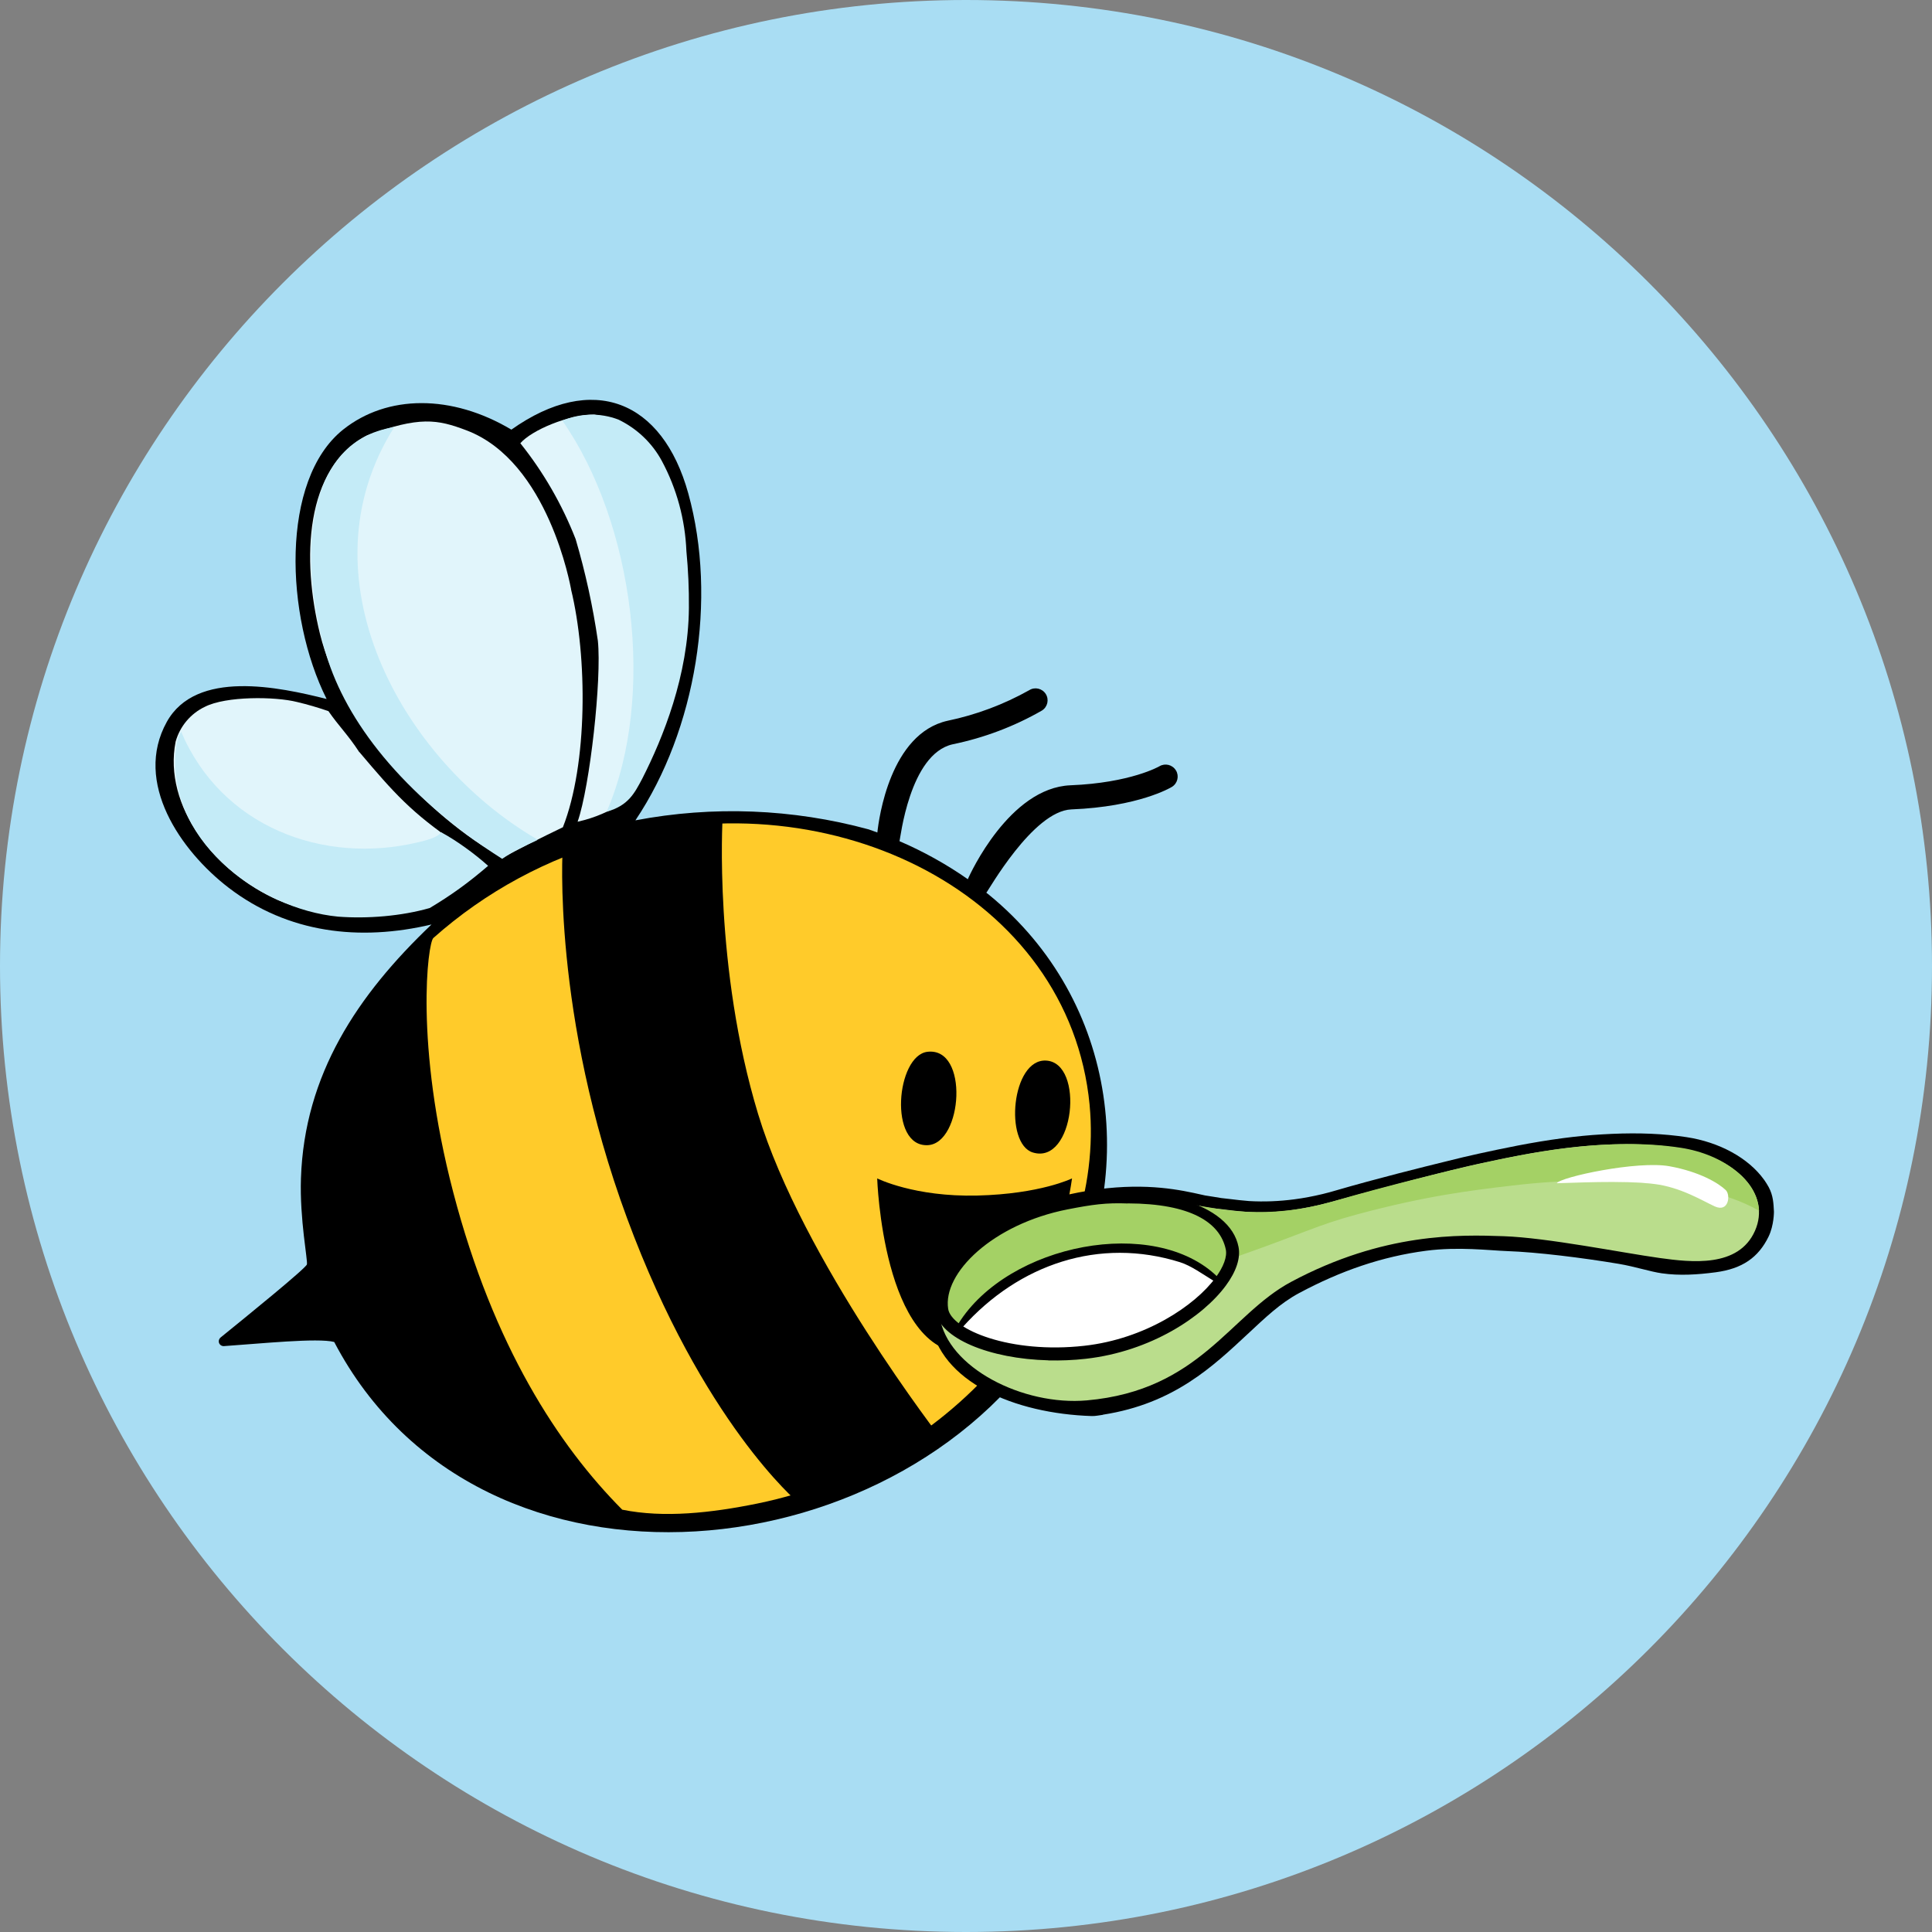
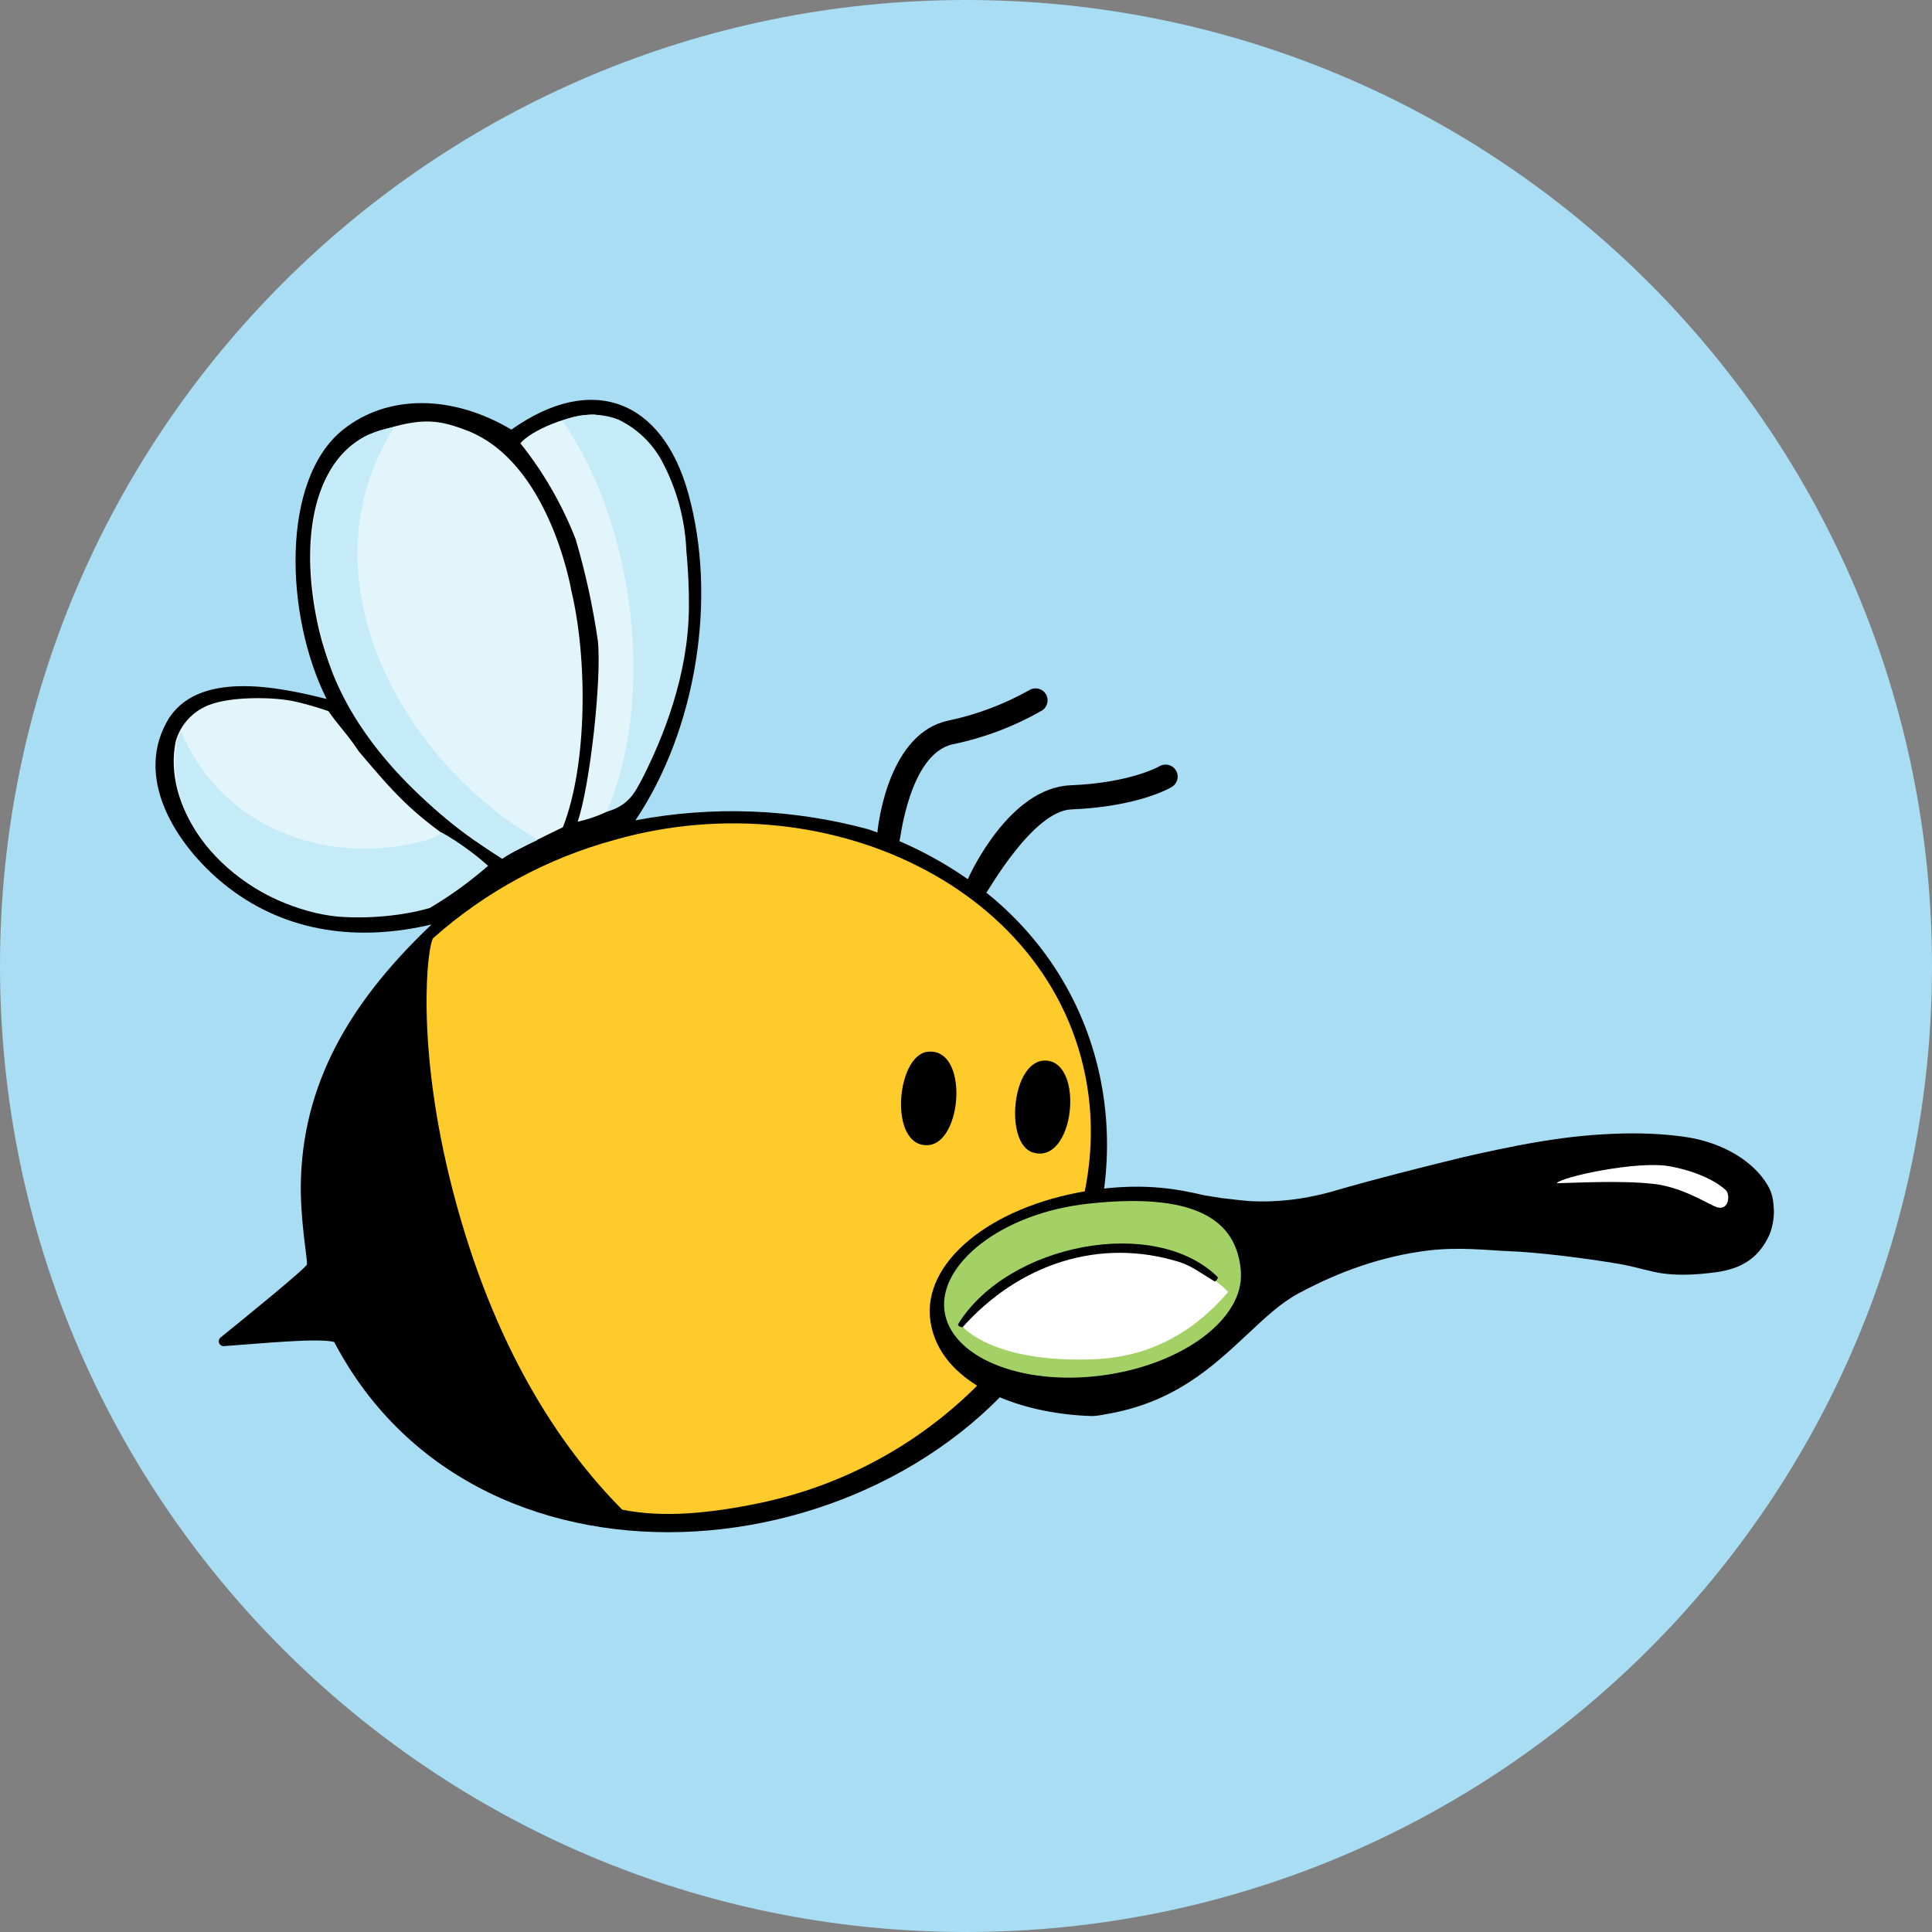
<svg xmlns="http://www.w3.org/2000/svg" id="Ebene_1" version="1.1" viewBox="0 0 224.3 224.3">
  <rect x="0" y="0" width="224.3" height="224.3" fill="#808080" stroke="none" />
  <defs>
    <style>
      .st0 {
        fill: #a4d165;
      }

      .st1 {
        fill: #badd8c;
      }

      .st2 {
        fill: #e1f5fb;
      }

      .st3 {
        fill: #ffcb2a;
      }

      .st4 {
        fill: #fff;
      }

      .st5 {
        fill: #a9ddf3;
      }

      .st6 {
        fill: #c4ebf7;
      }
    </style>
  </defs>
  <path id="Pfad_1694" class="st5" d="M112.15,0C174.09,0,224.3,50.21,224.3,112.15s-50.21,112.15-112.15,112.15S0,174.09,0,112.15h0C0,50.21,50.21,0,112.15,0Z" />
  <g>
    <g>
      <path d="M136.52,89.44c-.4-.66-1.25-.87-1.91-.48-.03.02-3.35,1.93-10.33,2.21-7.11.29-11.67,10.36-11.87,10.79-.02.04-.03.08-.04.12-2.49-1.74-5.15-3.22-7.94-4.42.09-.17,1.14-10.13,6.18-11.25,3.64-.75,7.14-2.07,10.36-3.92.65-.41.85-1.27.44-1.92s-1.27-.85-1.92-.44c-2.96,1.66-6.16,2.86-9.48,3.55-6.65,1.48-7.98,11.33-8.15,12.97-.34-.12-.67-.24-1.01-.36-8.83-2.4-18.09-2.76-27.08-1.05,7.06-10.52,9.53-25.73,6.14-37.95-3-10.84-11.13-14.08-20.54-7.41-6.91-4.12-14.41-4.09-19.54,0-7.3,5.84-6.74,21.65-1.91,31.27-5.5-1.38-15.16-3.47-18.56,2.67-3.89,7.02,1.61,14.96,7.18,19.24,6.9,5.29,15.21,6.24,23.56,4.27-8.62,8.2-14.76,17.43-15.16,29.47-.16,4.77.82,9.6.69,10-.16.48-7.03,6.06-10.02,8.48-.14.12-.22.29-.21.48.02.31.29.54.6.52,4.14-.28,10.9-.98,12.8-.48,17.03,32.51,66.85,26.91,84.04-2.34,9.66-16.44,7.01-37.25-8-49.56-.09-.08-.21-.17-.33-.26.19-.14,5.4-9.49,9.88-9.67,7.78-.31,11.5-2.51,11.66-2.61.66-.4.87-1.25.48-1.91h-.01Z" />
      <path id="Pfad_1221" class="st2" d="M41.72,87.31c4.06,4.81,6.08,7.06,11.22,10.56-.14.25,2.09,1.33,2.97,2.58-1.59,1.25-5.71,4.43-6.12,4.59-5.68,2.01-11.9,1.82-17.44-.51-7.36-3.2-13.44-10.93-11.96-18.43.5-1.78,1.74-3.26,3.41-4.05,2.44-1.24,8.12-1.2,10.69-.55,1.23.29,2.45.65,3.64,1.06,1.23,1.78,2.26,2.73,3.58,4.76" />
      <path id="Pfad_1222" class="st6" d="M21.01,84.9c4.67,11.08,16.49,15.53,27.56,12.88.71-.17,2.29-.54,2.64-1.16,1.83.99,3.91,2.51,5.46,3.9-2.33,2-4.29,3.41-6.78,4.9-3.28.94-7.23,1.26-10.63,1-9.28-.88-20.43-9.13-18.75-20.14.12-.48.29-.94.52-1.38" />
      <path id="Pfad_1223" class="st2" d="M66.29,68.4c1.93,7.9,1.94,20.33-.94,27.64-2.38,1.15-5.28,2.58-7,3.56-8.7-4.79-18.59-15.4-21.21-26.04-2.11-8.56-1.8-19.25,5.49-23.02,6.06-2.21,8.11-1.88,11.55-.57,9.52,3.63,12.06,18.18,12.12,18.43" />
      <path id="Pfad_1224" class="st6" d="M62.4,97.52c-1.4.64-2.84,1.31-4.1,2.19-11.79-7.53-18.12-16.13-20.39-23.59-2.95-9.66-3.36-24.81,7.86-26.53-10.91,17.25.72,38.58,16.54,47.83" />
      <path id="Pfad_1225" class="st2" d="M79.11,76.17c-.58,3.61-1.63,7.14-3.1,10.49-.11.43-3.39,6.71-3.68,6.63-1.74.91-3.08,1.62-5.27,2.11,1.43-4.1,2.81-16.56,2.35-21.01-.58-3.99-1.44-7.93-2.58-11.8-1.57-4.01-3.73-7.77-6.42-11.13,1.3-1.51,5.58-3.33,8.58-3.33,6.62.95,8.91,6.93,9.79,12.27,1.02,6.21,1.05,8.67.32,15.78" />
      <path id="Pfad_1228" class="st6" d="M71.79,48.71c2.14,1.03,3.91,2.7,5.04,4.79,1.74,3.23,2.71,6.82,2.86,10.49.21,2.19.31,4.4.29,6.6-.07,7.86-3.01,15.07-5.41,19.8-.9,1.69-1.61,3.14-4.14,3.85,5.81-13.44,3.14-33.55-5.14-45.4,2.07-.88,4.4-.93,6.5-.13" />
      <path id="Pfad_1229" class="st3" d="M126.5,128.28c1.85,19.23-13.98,41.27-38.59,46.28-5.31,1.08-10.81,1.7-15.67.71-7.39-7.43-14.96-19-19.62-36.85-4.51-17.26-2.95-28.94-2.31-29.52,6.05-5.38,13.27-9.28,21.08-11.4,25.21-7.15,52.76,6.36,55.11,30.76" />
      <path id="Pfad_1230" d="M107.68,122.11c4.84-.56,4.08,10.63.04,10.84-4.59.24-3.68-10.42-.04-10.84" />
      <path id="Pfad_1231" d="M121.44,123.13c4.52.23,3.3,12.15-1.53,10.67-3.34-1.02-2.47-10.87,1.53-10.67" />
-       <path id="Pfad_1232" d="M65.34,98.41s2.72-1.33,9.19-2.46c6.55-1.14,9.36-.89,9.36-.89,0,0-1.03,17.26,4.12,34.26s21.38,37.87,21.38,37.87c0,0-1.76,2.17-7.73,4.64-5.97,2.47-9.02,2.58-9.02,2.58,0,0-11.08-9.28-19.84-32.98s-7.47-43.02-7.47-43.02" />
-       <path d="M101.84,136.81s4.31,2.17,11.63,1.99,10.99-1.99,10.99-1.99c0,0-2.67,20.28-12.32,20.28s-10.3-20.28-10.3-20.28Z" />
    </g>
    <g>
      <path d="M128.03,164.26c-.41.05-.84.15-1.27.14-8.95-.28-17.71-3.96-18.74-11.01-.99-6.76,6.84-13.27,18.22-15.13.43-.07.86-.13,1.27-.19,5.78-.75,9.55.08,12.04.64l.36.08c.26.04.59.09.96.15.27.05.58.1.91.15.28.03.65.07,1.05.12.67.08,1.38.17,2.19.23,1.71.1,3.49.03,5.24-.2,1.08-.14,2.18-.35,3.27-.61l.12-.03c.5-.12.93-.24,1.37-.37,4.79-1.4,10.41-2.79,12.61-3.33,1.6-.4,3.01-.74,4.04-.96,2.76-.6,6.11-1.32,9.84-1.81,1.54-.2,3.05-.35,4.48-.43l1.15-.06c3.17-.14,6.01-.02,8.66.38,3.83.58,7.19,2.43,8.99,4.93l.08.11c.16.23.32.49.47.76.53.99.56,1.89.61,2.86,0,0,.01,1.58-.62,2.88-1.18,2.43-3.05,3.74-6.15,4.15-2.14.28-4.17.41-6.24.12-1.35-.19-3.11-.78-5.01-1.1-4.24-.71-9.49-1.36-12.95-1.48-2.13-.08-5.64-.53-9.41-.04-5.12.67-9.92,2.33-14.74,4.91-2.21,1.18-3.98,2.9-5.98,4.76-3.98,3.7-8.53,8.08-16.79,9.36Z" />
      <path class="st0" d="M144.06,147.68c.38,5.41-6.75,10.78-16.14,12.01s-17.57-2.14-18.27-7.52c-.7-5.38,6.57-11.31,16.65-12.42,13.55-1.5,17.39,2.56,17.77,7.94Z" />
      <path class="st4" d="M127.7,145.05c-11.91,1.07-15.96,8.95-15.96,8.95,0,0,3.48,4.31,15.4,3.8,8.25-.36,13.01-4.99,15.45-7.81,0,0-5.28-5.8-14.88-4.94Z" />
-       <path class="st1" d="M194.54,133.23c-8.57-1.23-17.36.7-22.99,1.91-3.44.74-11.09,2.78-16.89,4.37-7.36,2.02-10.99,1.01-13.89.76-2.26-.2-6.57-2.13-14.71-.8-10.86,1.78-17.79,7.72-16.96,13.4.87,5.92,9.7,10.37,17.09,9.71,13.14-1.17,16.59-9.96,23.71-13.76,10.74-5.74,19.59-5.48,24.68-5.3,5.09.18,13.65,1.91,18.1,2.53,3.68.51,9.17,1.15,11.07-3.16,1.84-4.17-1.88-8.59-9.22-9.65ZM127.76,157.28c-11.78,2.07-17.46-1.93-18.05-4.76-.65-3.11,3.46-9.98,14.62-12.28,12.19-2.51,18.4,1.1,18.81,5.51.3,3.22-4.77,9.67-15.38,11.53Z" />
-       <path class="st0" d="M204.22,140.56c-.18-3.45-4.06-6.54-9.1-7.31-8.21-1.25-17.12.51-22.75,1.73-3.44.74-11.59,2.74-17.36,4.43-8.16,2.39-13.82.84-15.81.58,1.26.65,4.59,2.12,4.62,5.82,7.44-2.6,9.2-3.61,13.72-4.82,7.86-2.11,12.97-2.76,18.03-3.35,6.95-.82,11.06-.57,16.17-.24,3.35.22,8.34.81,12.48,3.16Z" />
+       <path class="st0" d="M204.22,140.56Z" />
      <path class="st4" d="M180.74,137.37c.43-.72,9.37-2.65,13.09-1.97,3.51.64,5.69,1.96,6.53,2.77.57.55.36,2.63-1.28,1.89-1.42-.65-3.96-2.23-7-2.6-3.81-.46-9.73-.11-11.33-.09Z" />
-       <path d="M121.69,157.93c-6.81-.18-12.6-2.54-13.1-5.73-.86-5.47,6.21-11.65,15.15-13.23,10.27-1.82,19.08.73,20.05,5.8.25,1.29-.26,2.84-1.47,4.48-2.66,3.62-8.73,7.65-16.25,8.5-1.48.17-2.95.22-4.37.19ZM130.93,139.72c-2.54-.1-4.13.13-6.96.68-8.73,1.71-14.54,7.41-13.89,11.56h0c.38,2.39,7.19,5.25,15.82,4.28,7.04-.79,12.82-4.64,15.21-7.89.94-1.27,1.38-2.45,1.2-3.3-.67-3.14-4.09-5.32-11.38-5.34Z" />
      <path d="M111.27,153.67c5.81-9.3,22.82-12.59,30.11-5.4.03.15-.16.47-.37.5-1.44-.88-2.72-1.82-4.01-2.23-9.37-2.94-18.7.22-25.26,7.56,0,0-.68-.09-.47-.43Z" />
    </g>
  </g>
</svg>